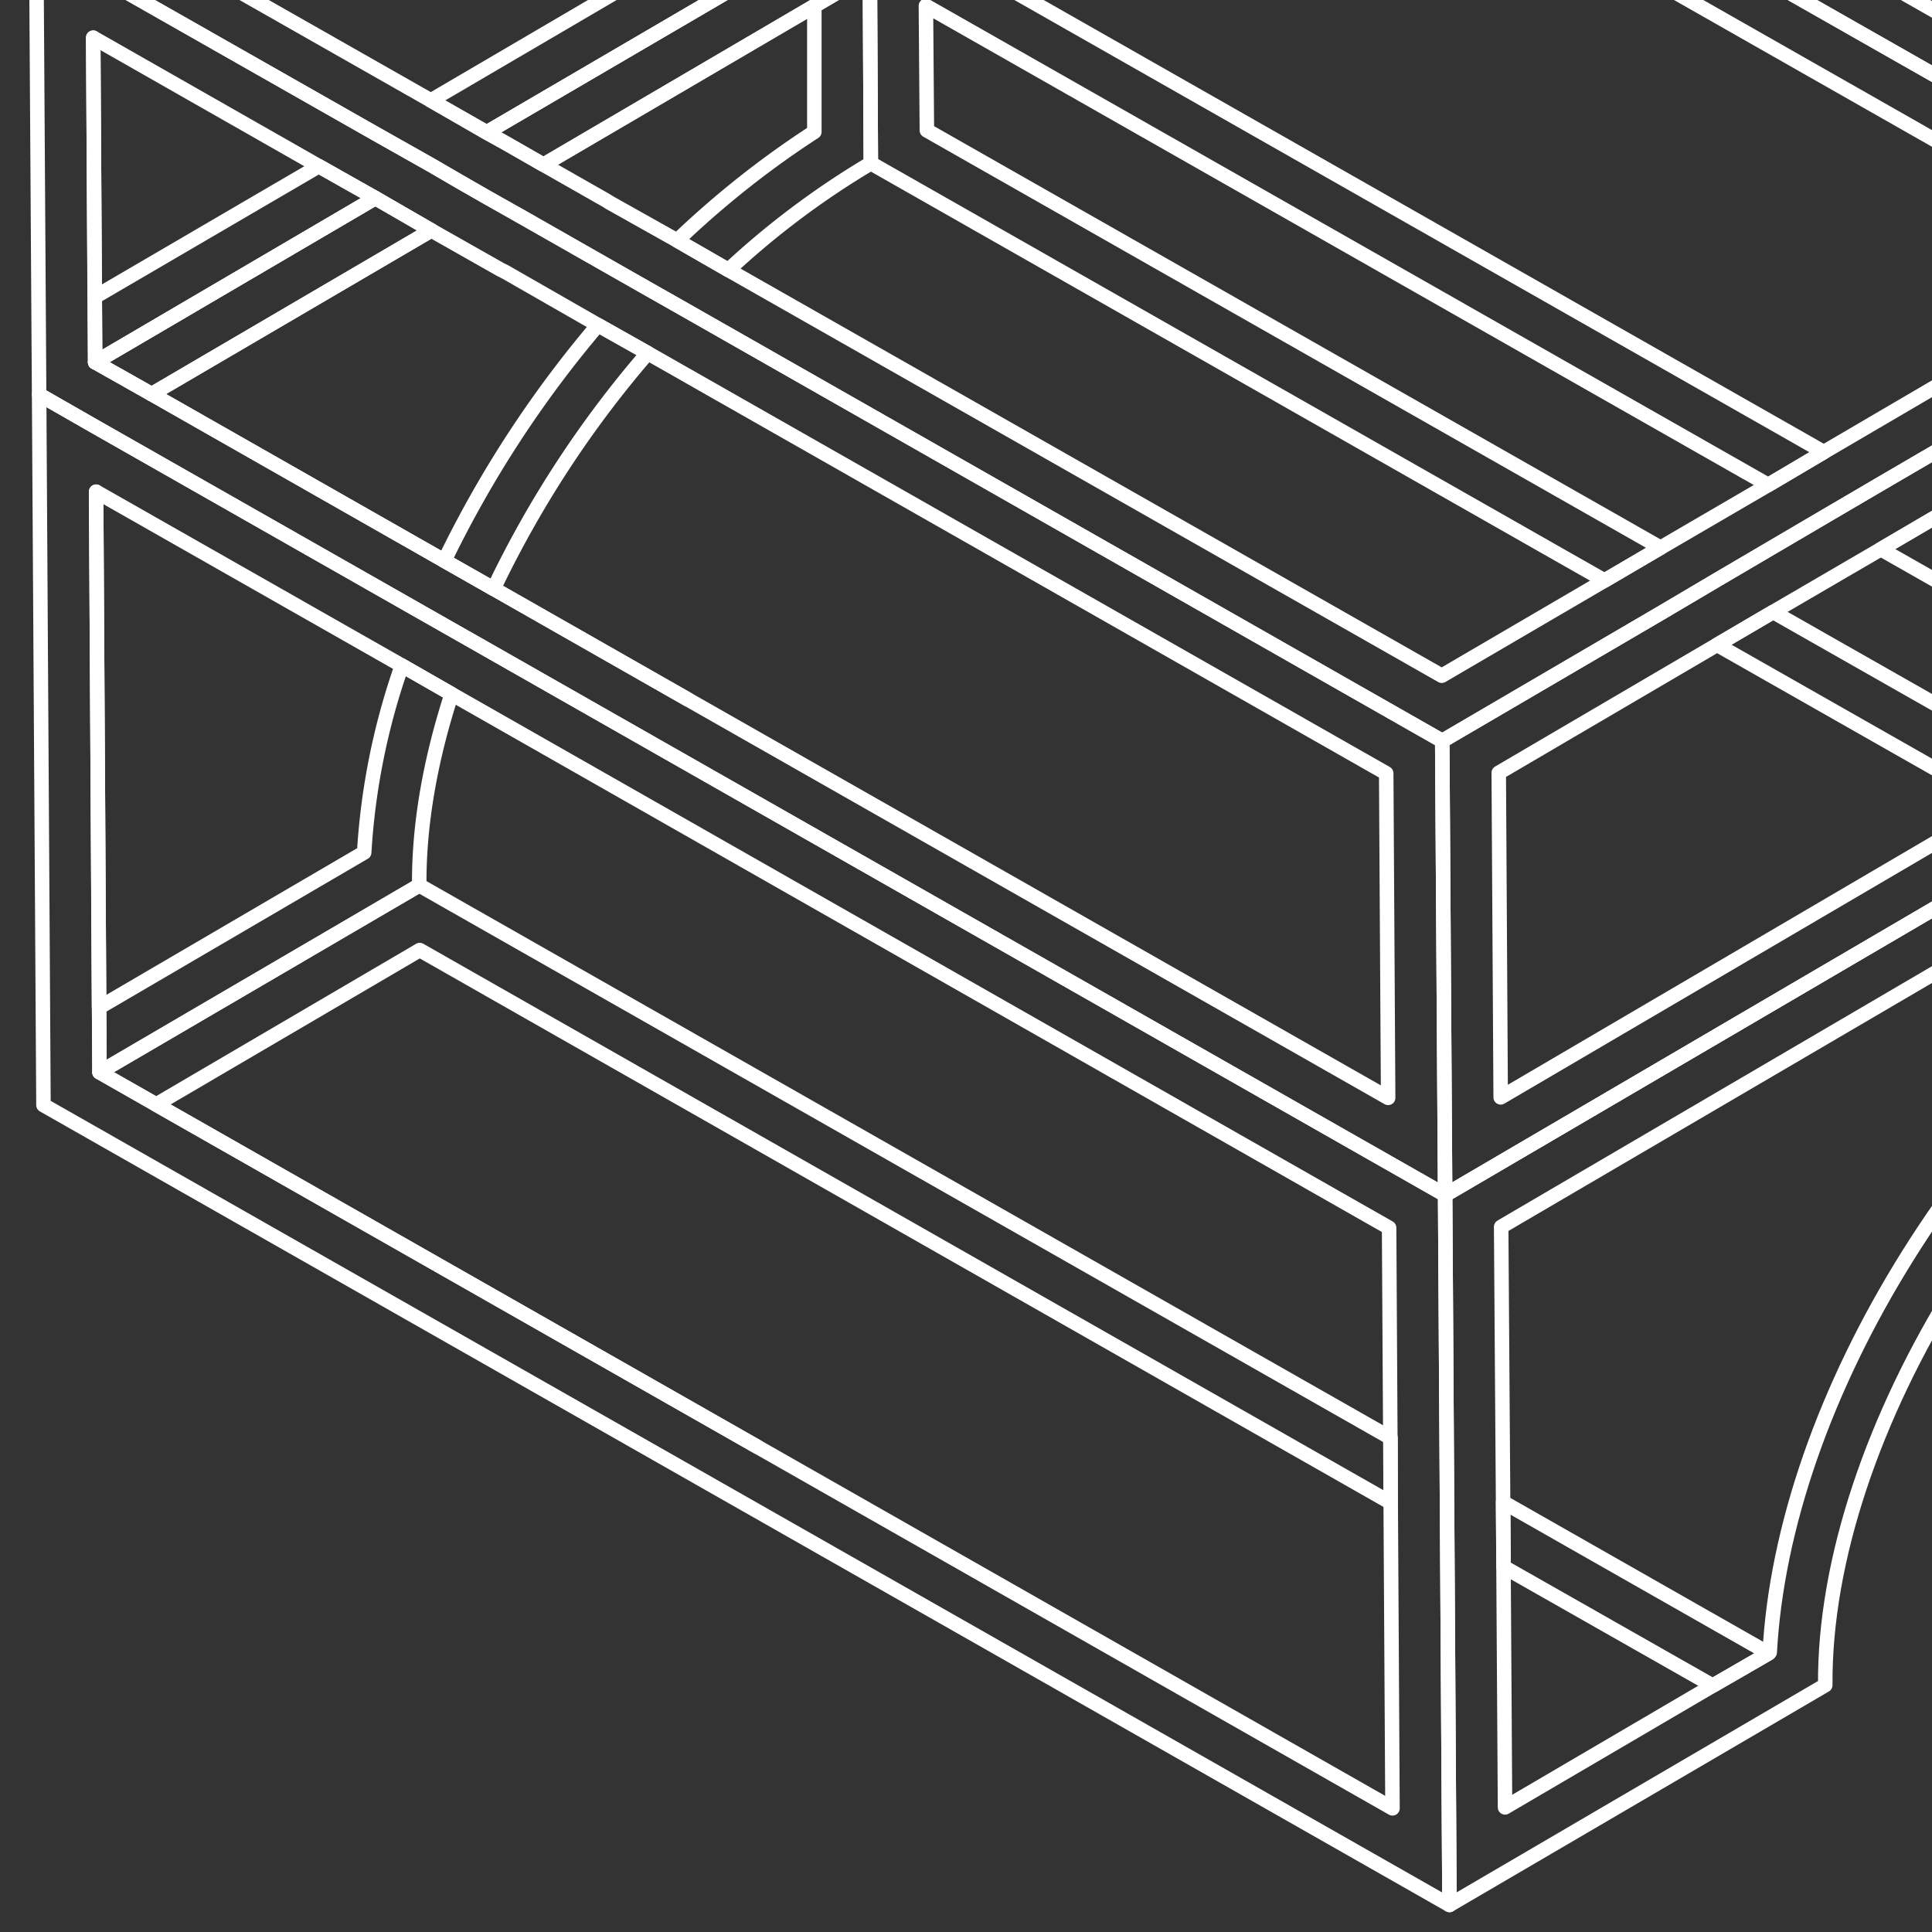
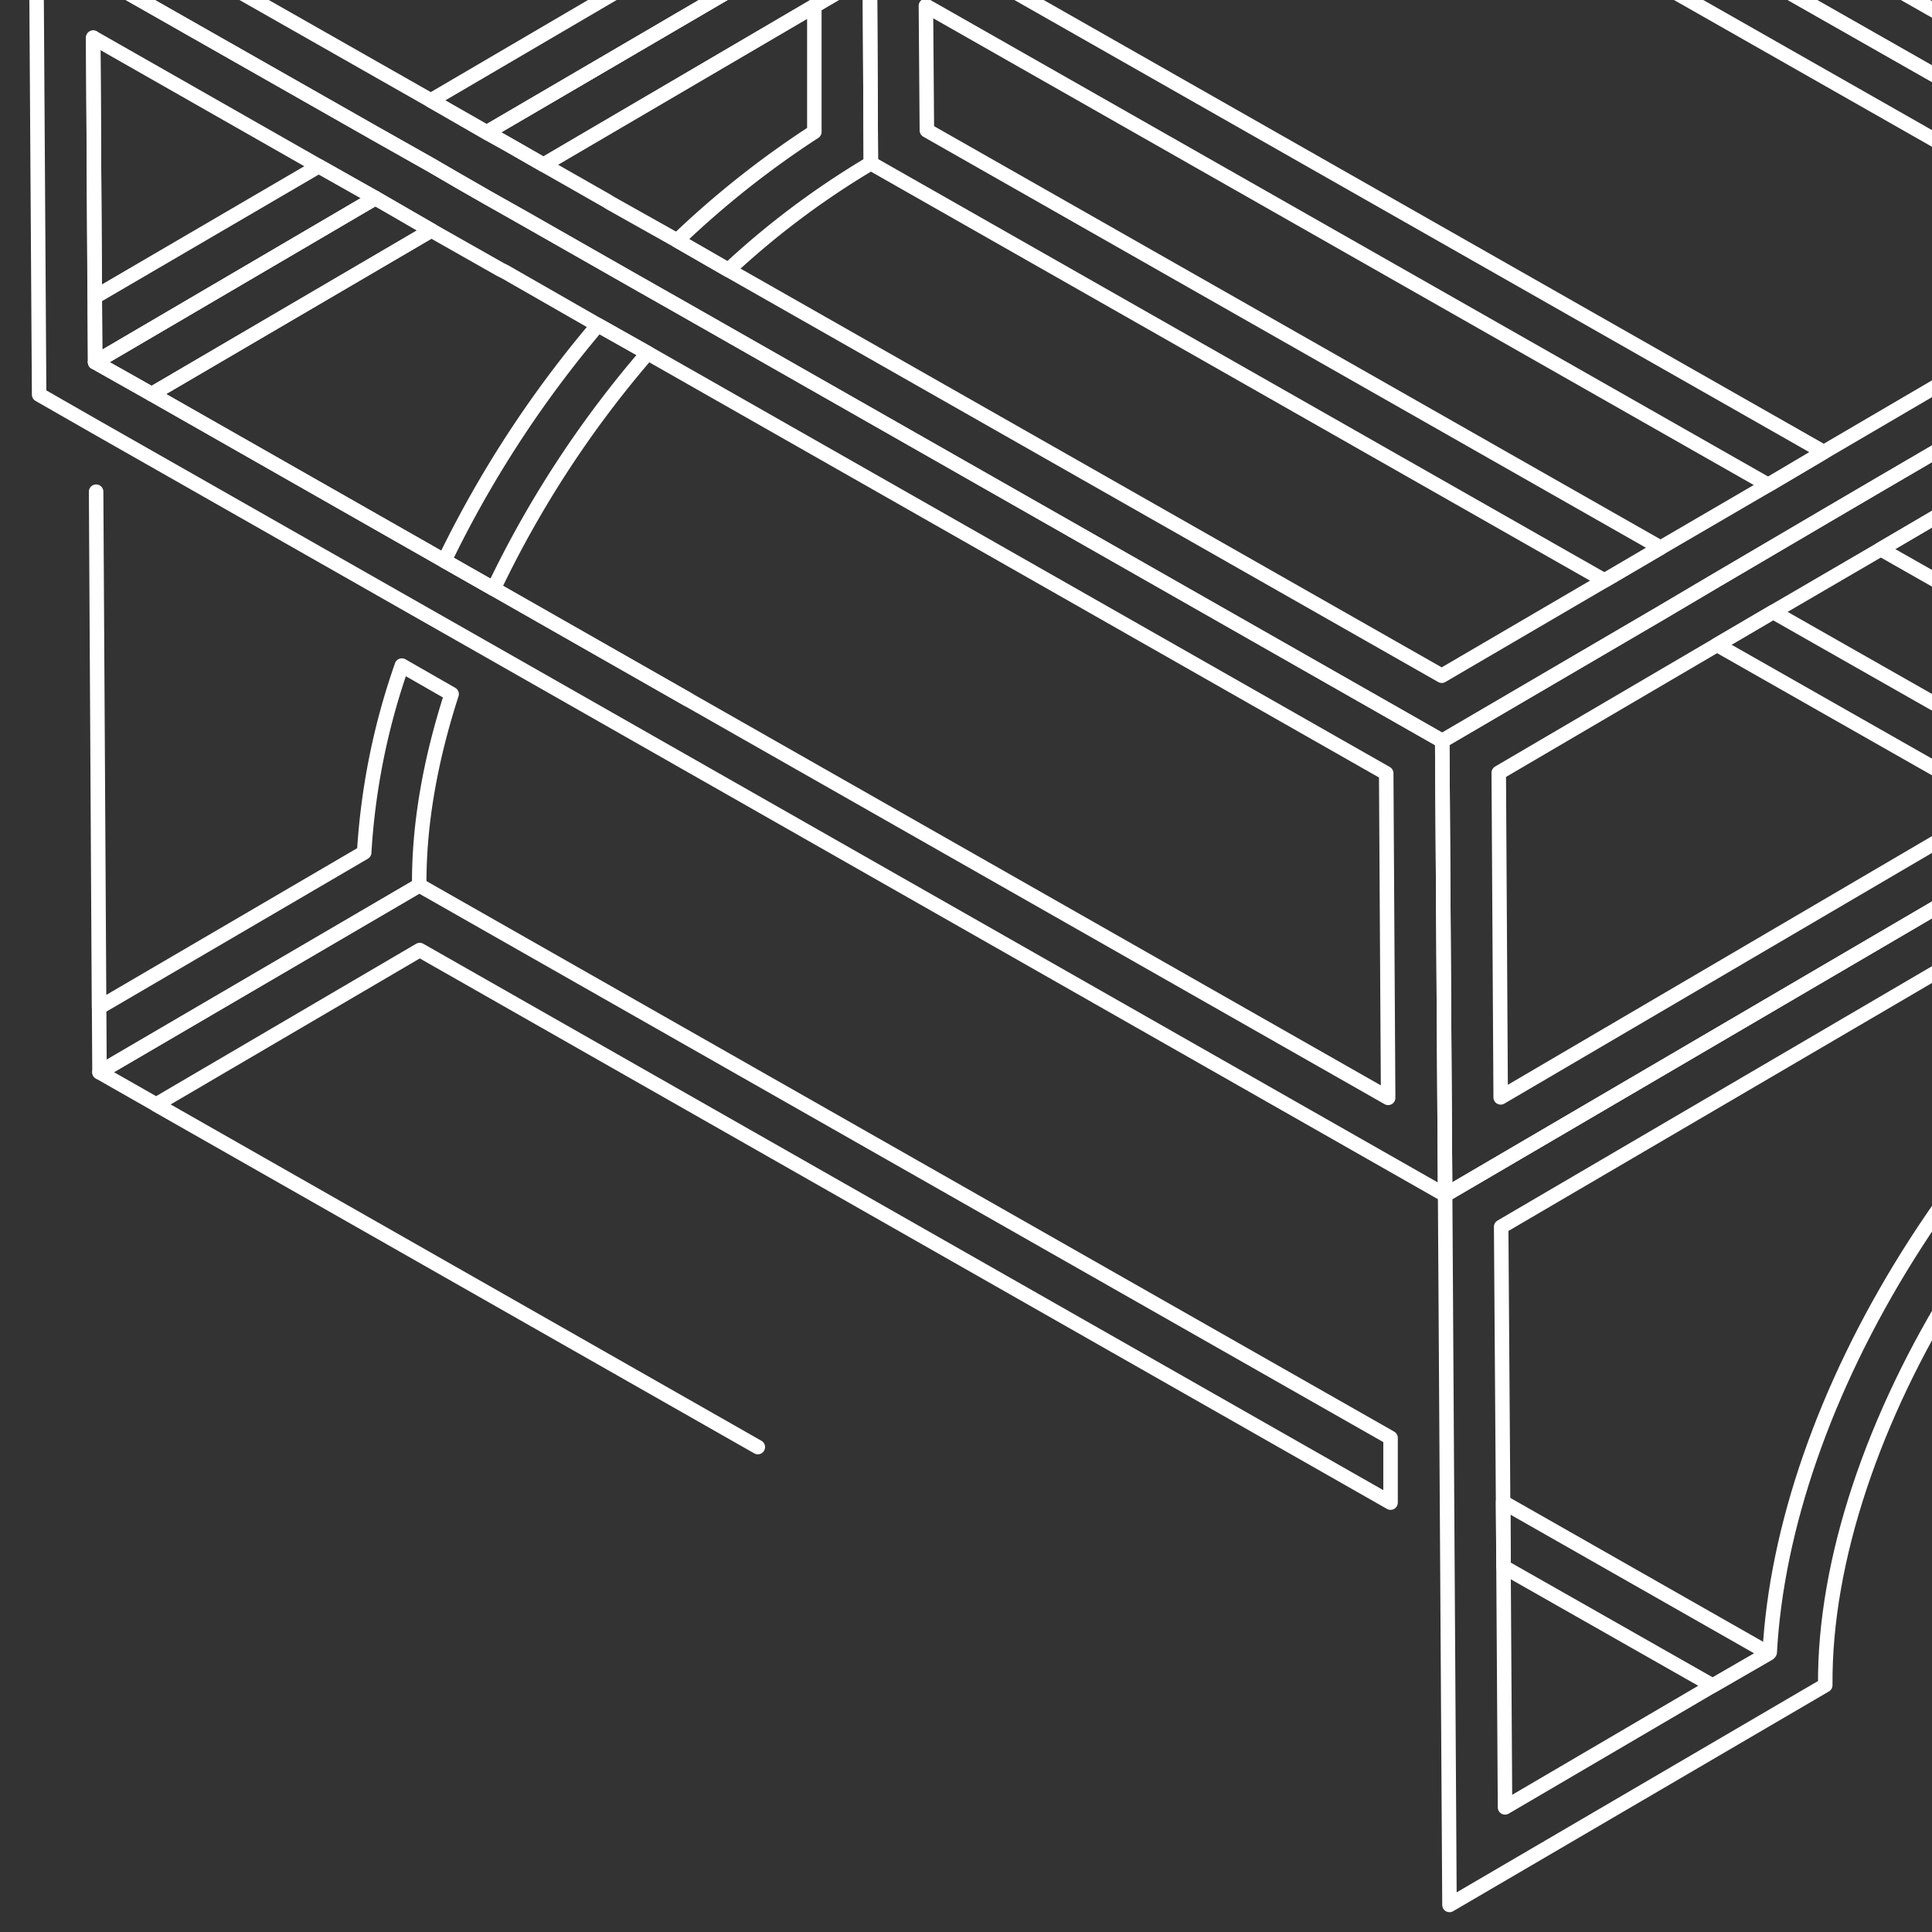
<svg xmlns="http://www.w3.org/2000/svg" id="Layer_1" data-name="Layer 1" viewBox="0 0 400 400">
  <rect x="0" y="0" width="400" height="400" fill="#333333" stroke="none" />
  <g id="Group_124" data-name="Group 124">
    <path id="Path_286" data-name="Path 286" d="M425.6,173.4l-126.4,74Z" fill="none" stroke="#fff" stroke-linecap="round" stroke-linejoin="round" stroke-width="3" />
    <path id="Path_287" data-name="Path 287" d="M66,34.4,77.7,41l-58,34L19.3,7.8h0l.3,53.7Z" fill="none" stroke="#fff" stroke-linecap="round" stroke-linejoin="round" stroke-width="3" />
    <path id="Path_288" data-name="Path 288" d="M180-18.9h0L100.8,27.4,89.2,20.8,247.1-71.7l-.4-67.2L30.8-12.4h0L258.3-145.6l.5,80.6Z" fill="none" stroke="#fff" stroke-linecap="round" stroke-linejoin="round" stroke-width="3" />
    <path id="Path_289" data-name="Path 289" d="M75.4,176.5a142.3,142.3,0,0,1,7.8-38.7l10.3,5.9c-4.4,13.6-6.8,27-6.7,39.6L20.6,222l-.7-120.2h0l.6,106.8Z" fill="none" stroke="#fff" stroke-linecap="round" stroke-linejoin="round" stroke-width="3" />
    <path id="Path_290" data-name="Path 290" d="M77.7,41l-58,34h0Z" fill="none" stroke="#fff" stroke-linecap="round" stroke-linejoin="round" stroke-width="3" />
    <path id="Path_291" data-name="Path 291" d="M100.8,27.4h0L180-18.9h0Z" fill="none" stroke="#fff" stroke-linecap="round" stroke-linejoin="round" stroke-width="3" />
    <path id="Path_293" data-name="Path 293" d="M270.4-71.8,468.1,40.7l-11.6,6.7L258.8-65l-.5-80.6h0L402.6-63.5,270-139Z" fill="none" stroke="#fff" stroke-linecap="round" stroke-linejoin="round" stroke-width="3" />
    <path id="Path_294" data-name="Path 294" d="M311.2,311l55,31.3L354.6,349l-43.3-24.6Z" fill="none" stroke="#fff" stroke-linecap="round" stroke-linejoin="round" stroke-width="3" />
    <path id="Path_295" data-name="Path 295" d="M287.9,297.7v13.4L86.9,196.7l-54.6,32,124.6,70.9L20.6,222h0l66.2-38.7Z" fill="none" stroke="#fff" stroke-linecap="round" stroke-linejoin="round" stroke-width="3" />
-     <path id="Path_296" data-name="Path 296" d="M8.1,81.7,9,228.8,300.1,394.4l-.9-147L97.5,132.6l-10.2-5.8L19.8,88.4ZM20.6,222l-.7-120.2,63.3,36,10.3,5.9L287.6,254.2l.7,120.2L156.9,299.6,20.6,222Z" fill="none" stroke="#fff" stroke-linecap="round" stroke-linejoin="round" stroke-width="3" />
    <path id="Path_302" data-name="Path 302" d="M299.2,247.4l.9,147,77.8-45.5c-.4-52.1,41.5-119.1,93.4-149.5l-.3-52.7-11.6,6.8-22.2,13.1-11.6,6.8Zm12,63.6-.4-57,126.4-74,11.6-6.8,10.7-6.2.2,25.9c-24.5,15.8-47.3,39.3-64.6,66.9s-27.3,56.6-28.7,82.3l-.2.2L354.6,349l-43,25.2-.4-63.2Z" fill="none" stroke="#fff" stroke-linecap="round" stroke-linejoin="round" stroke-width="3" />
    <path id="Path_304" data-name="Path 304" d="M102.2,121.9h0l40.2,22.9Z" fill="none" stroke="#fff" stroke-linecap="round" stroke-linejoin="round" stroke-width="3" />
    <path id="Path_305" data-name="Path 305" d="M102.2,121.9,92,116.1h0Z" fill="none" stroke="#fff" stroke-linecap="round" stroke-linejoin="round" stroke-width="3" />
    <path id="Path_306" data-name="Path 306" d="M89.3,47.7,31.4,81.6h0L19.7,75h0l58-34Z" fill="none" stroke="#fff" stroke-linecap="round" stroke-linejoin="round" stroke-width="3" />
    <path id="Path_307" data-name="Path 307" d="M92,116.1h0L31.4,81.6h0Z" fill="none" stroke="#fff" stroke-linecap="round" stroke-linejoin="round" stroke-width="3" />
    <path id="Path_308" data-name="Path 308" d="M180-18.9l78.8-46.2L456.5,47.4l-11.6,6.8L258.9-51.6,191.6-12.2,180.1-5.5,112.5,34.1l-11.7-6.7Z" fill="none" stroke="#fff" stroke-linecap="round" stroke-linejoin="round" stroke-width="3" />
    <path id="Path_310" data-name="Path 310" d="M123.8,67.3l10.3,5.8a218.2,218.2,0,0,0-31.9,48.8L92,116.1a229.3,229.3,0,0,1,31.8-48.8Z" fill="none" stroke="#fff" stroke-linecap="round" stroke-linejoin="round" stroke-width="3" />
    <path id="Path_311" data-name="Path 311" d="M31.4,81.6h0L89.3,47.7h0Z" fill="none" stroke="#fff" stroke-linecap="round" stroke-linejoin="round" stroke-width="3" />
    <path id="Path_312" data-name="Path 312" d="M150.8,55.9l-10.6-6.1a192.3,192.3,0,0,1,28.4-22.5V1.3l-56,32.8h0L180.1-5.5l.2,39.3A172,172,0,0,0,150.8,55.9Z" fill="none" stroke="#fff" stroke-linecap="round" stroke-linejoin="round" stroke-width="3" />
    <path id="Path_315" data-name="Path 315" d="M355.5,133.5l11.6-6.8,58.4,33.2-11.6,6.8Z" fill="none" stroke="#fff" stroke-linecap="round" stroke-linejoin="round" stroke-width="3" />
    <path id="Path_316" data-name="Path 316" d="M401,106.9l58.3,33.2-11.5,6.8-58.4-33.2Z" fill="none" stroke="#fff" stroke-linecap="round" stroke-linejoin="round" stroke-width="3" />
    <path id="Path_317" data-name="Path 317" d="M366.1,100.4,191.7,1.2l.2,25.8,151.9,86.4-11.6,6.8L180.3,33.8l-.2-39.3,11.5-6.7,186,105.8Z" fill="none" stroke="#fff" stroke-linecap="round" stroke-linejoin="round" stroke-width="3" />
    <path id="Path_319" data-name="Path 319" d="M298.6,153.4l.6,94,126.4-74,11.6-6.8,22.2-13.1,11.6-6.8,78.9-46.1-.6-94-11.6,6.8-58,33.9-11.6,6.8-11.5,6.8-67.3,39.3L377.7,107l-22.3,13.1-11.5,6.8Zm115.3,13.3h0L310.7,227.2l-.4-67.2,45.2-26.5,11.6-6.8,22.3-13,11.6-6.8,67.2-39.4,11.6-6.8,11.6-6.8,46.4-27.1.4,67.1h0l-11.6,6.8h0l-67.2,39.4-11.6,6.8-22.3,13Z" fill="none" stroke="#fff" stroke-linecap="round" stroke-linejoin="round" stroke-width="3" />
    <path id="Path_320" data-name="Path 320" d="M7.5-12.3l.6,94,11.7,6.7,67.5,38.4,10.2,5.8L299.2,247.4l-.6-94L142.1,64.3l-10.4-5.9L110.5,46.3h0l-2.1-1.2-7.5-4.2h0l-5.8-3.3h0l-5.8-3.4L77.6,27.6,19.2-5.6ZM19.3,7.8,66,34.4,77.7,41l11.6,6.7h0l14.3,8.1,1,.5h0l19.2,11,10.3,5.8,152.9,87,.4,67.2-145-82.5-40.2-22.9L92,116.1,31.4,81.6,19.7,75h0Z" fill="none" stroke="#fff" stroke-linecap="round" stroke-linejoin="round" stroke-width="3" />
    <path id="Path_321" data-name="Path 321" d="M7.5-12.3,19.2-5.6,77.6,27.6l11.7,6.6,11.6,6.7h0l30.8,17.5,10.4,5.9,156.5,89.1,45.3-26.5,11.5-6.8L377.7,107l11.6-6.8,67.3-39.3,11.5-6.8,11.6-6.8,58-33.9,11.6-6.8L258.2-159.1Zm23.3-.1L258.3-145.6h0L402.6-63.5,526,6.7l-57.9,34-11.6,6.7-11.6,6.8L377.6,93.6l-11.5,6.8-22.3,13-11.6,6.8-33.7,19.7-147.7-84-10.6-6.1L126.3,42h0l-.8-.5-13-7.4h0L105,29.8h0l-4.2-2.3L89.2,20.8,30.8-12.4Z" fill="none" stroke="#fff" stroke-linecap="round" stroke-linejoin="round" stroke-width="3" />
  </g>
</svg>